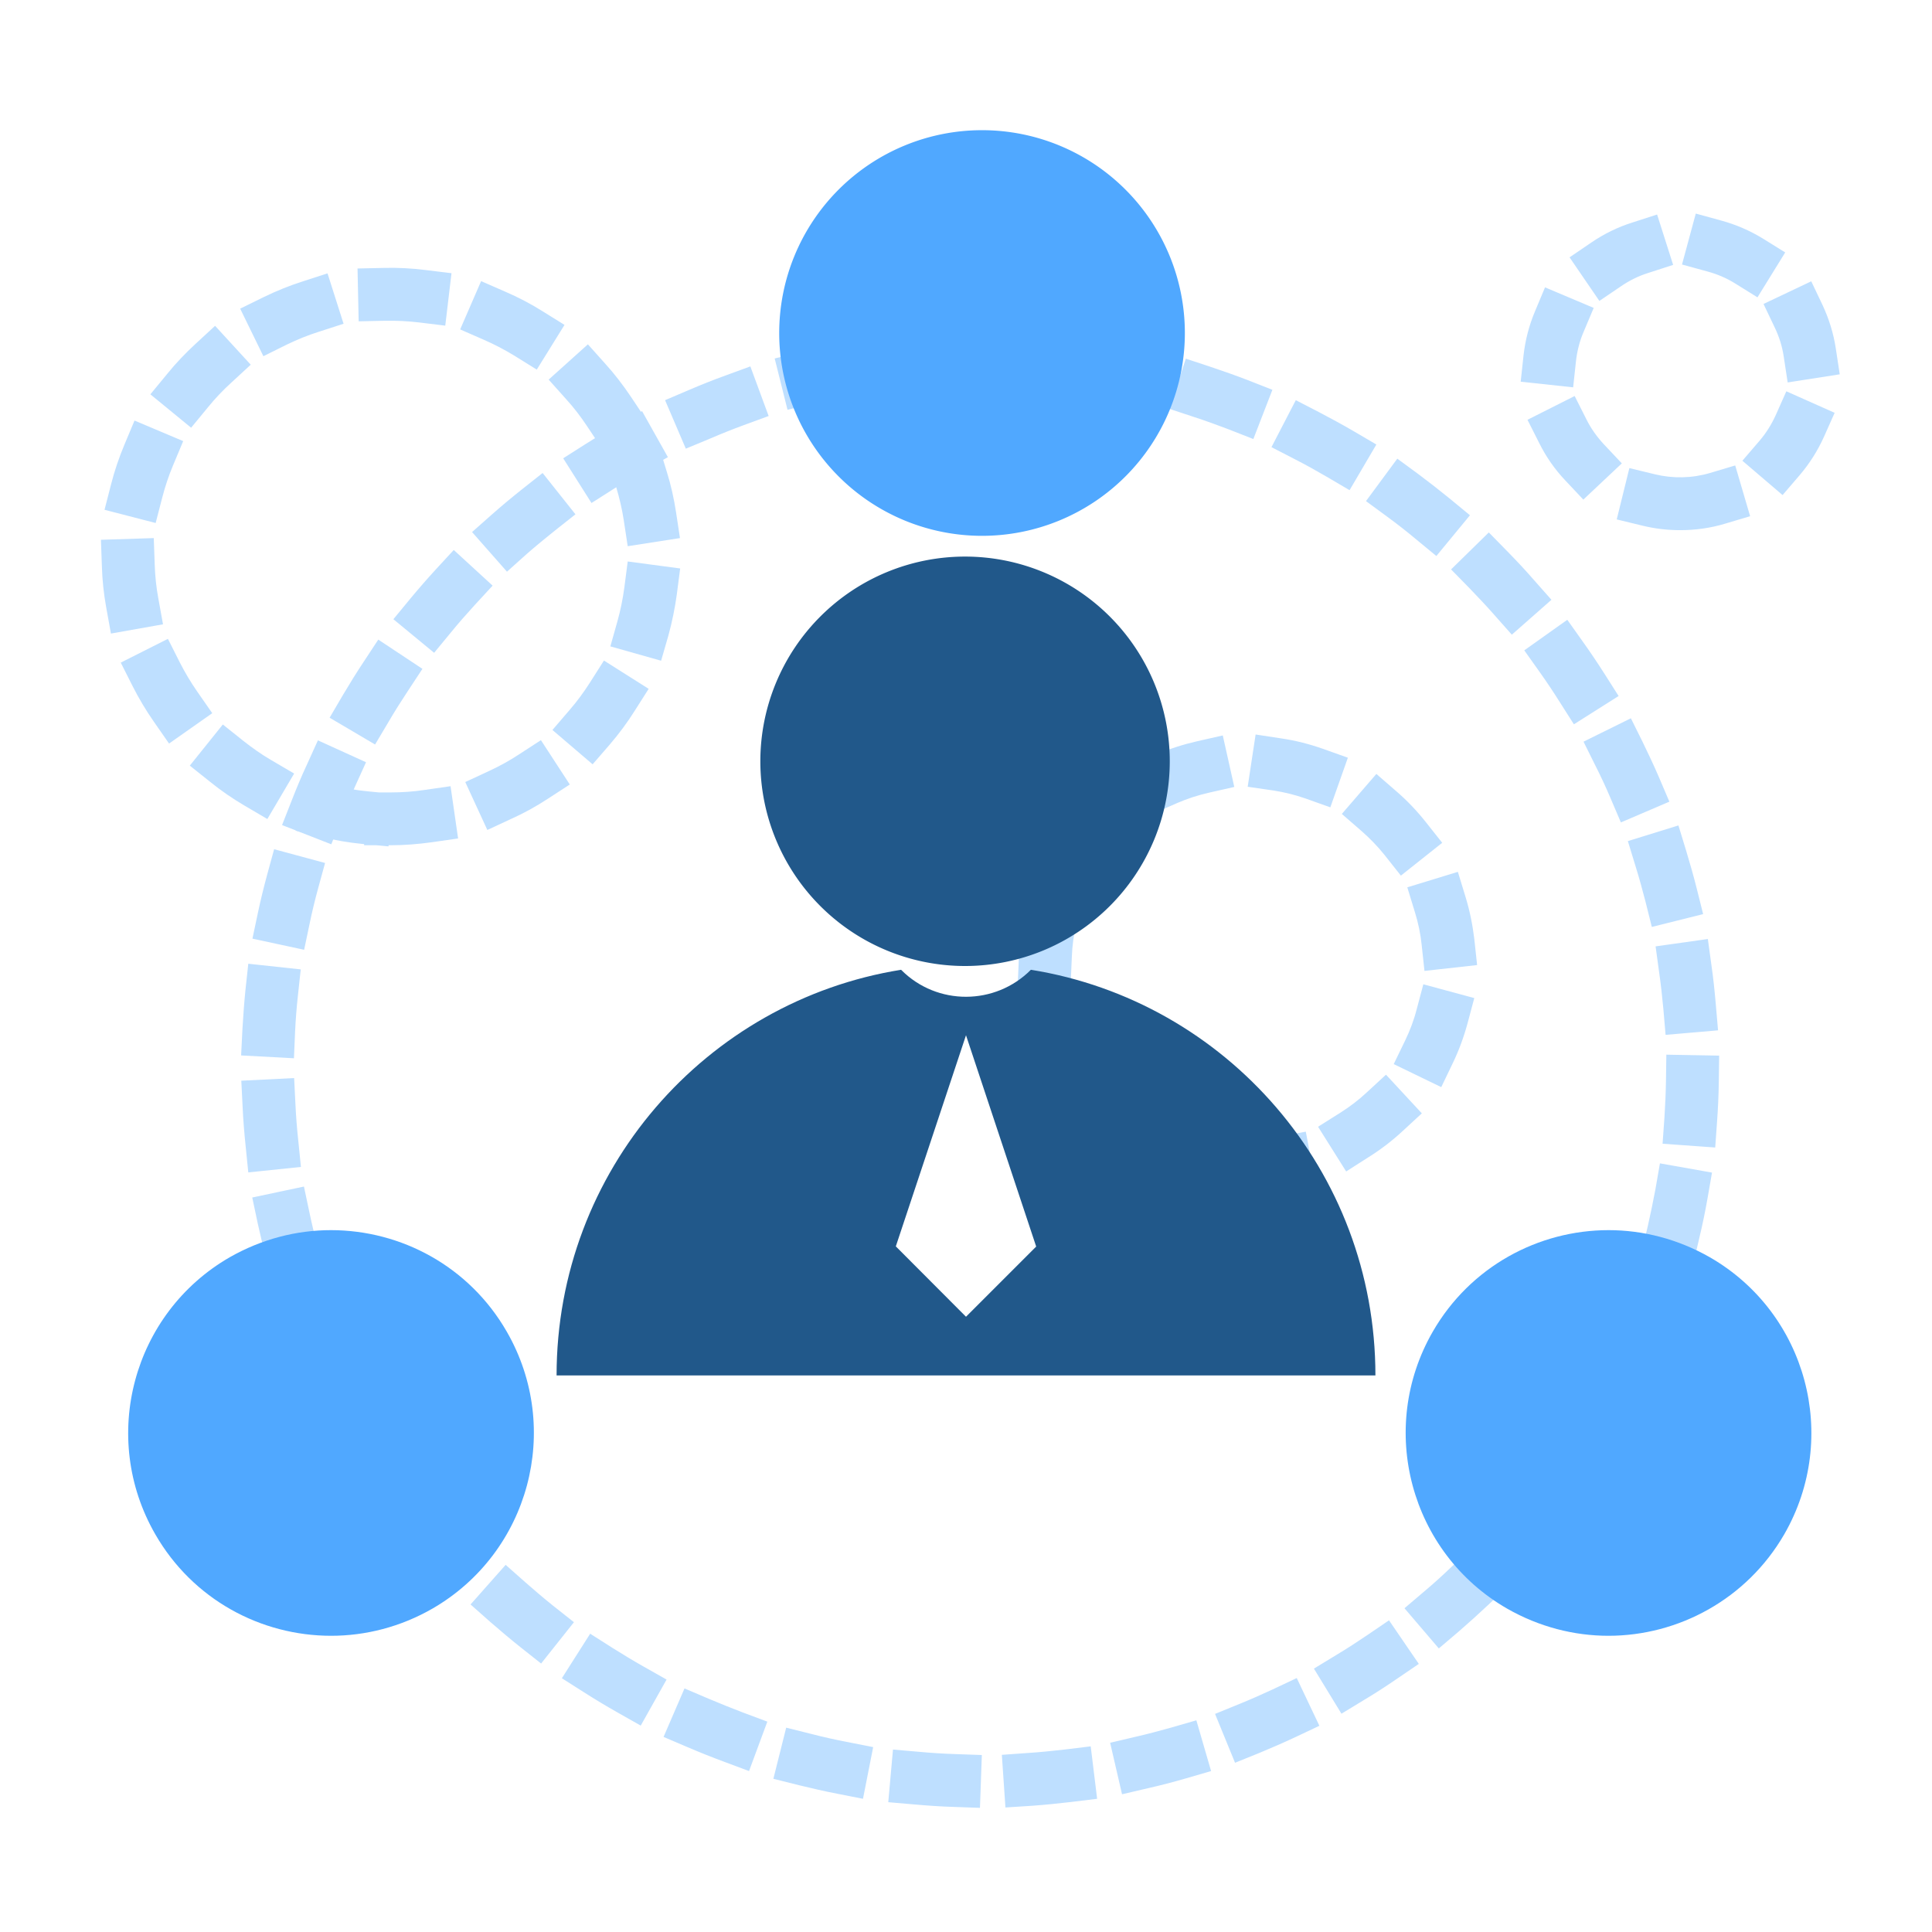
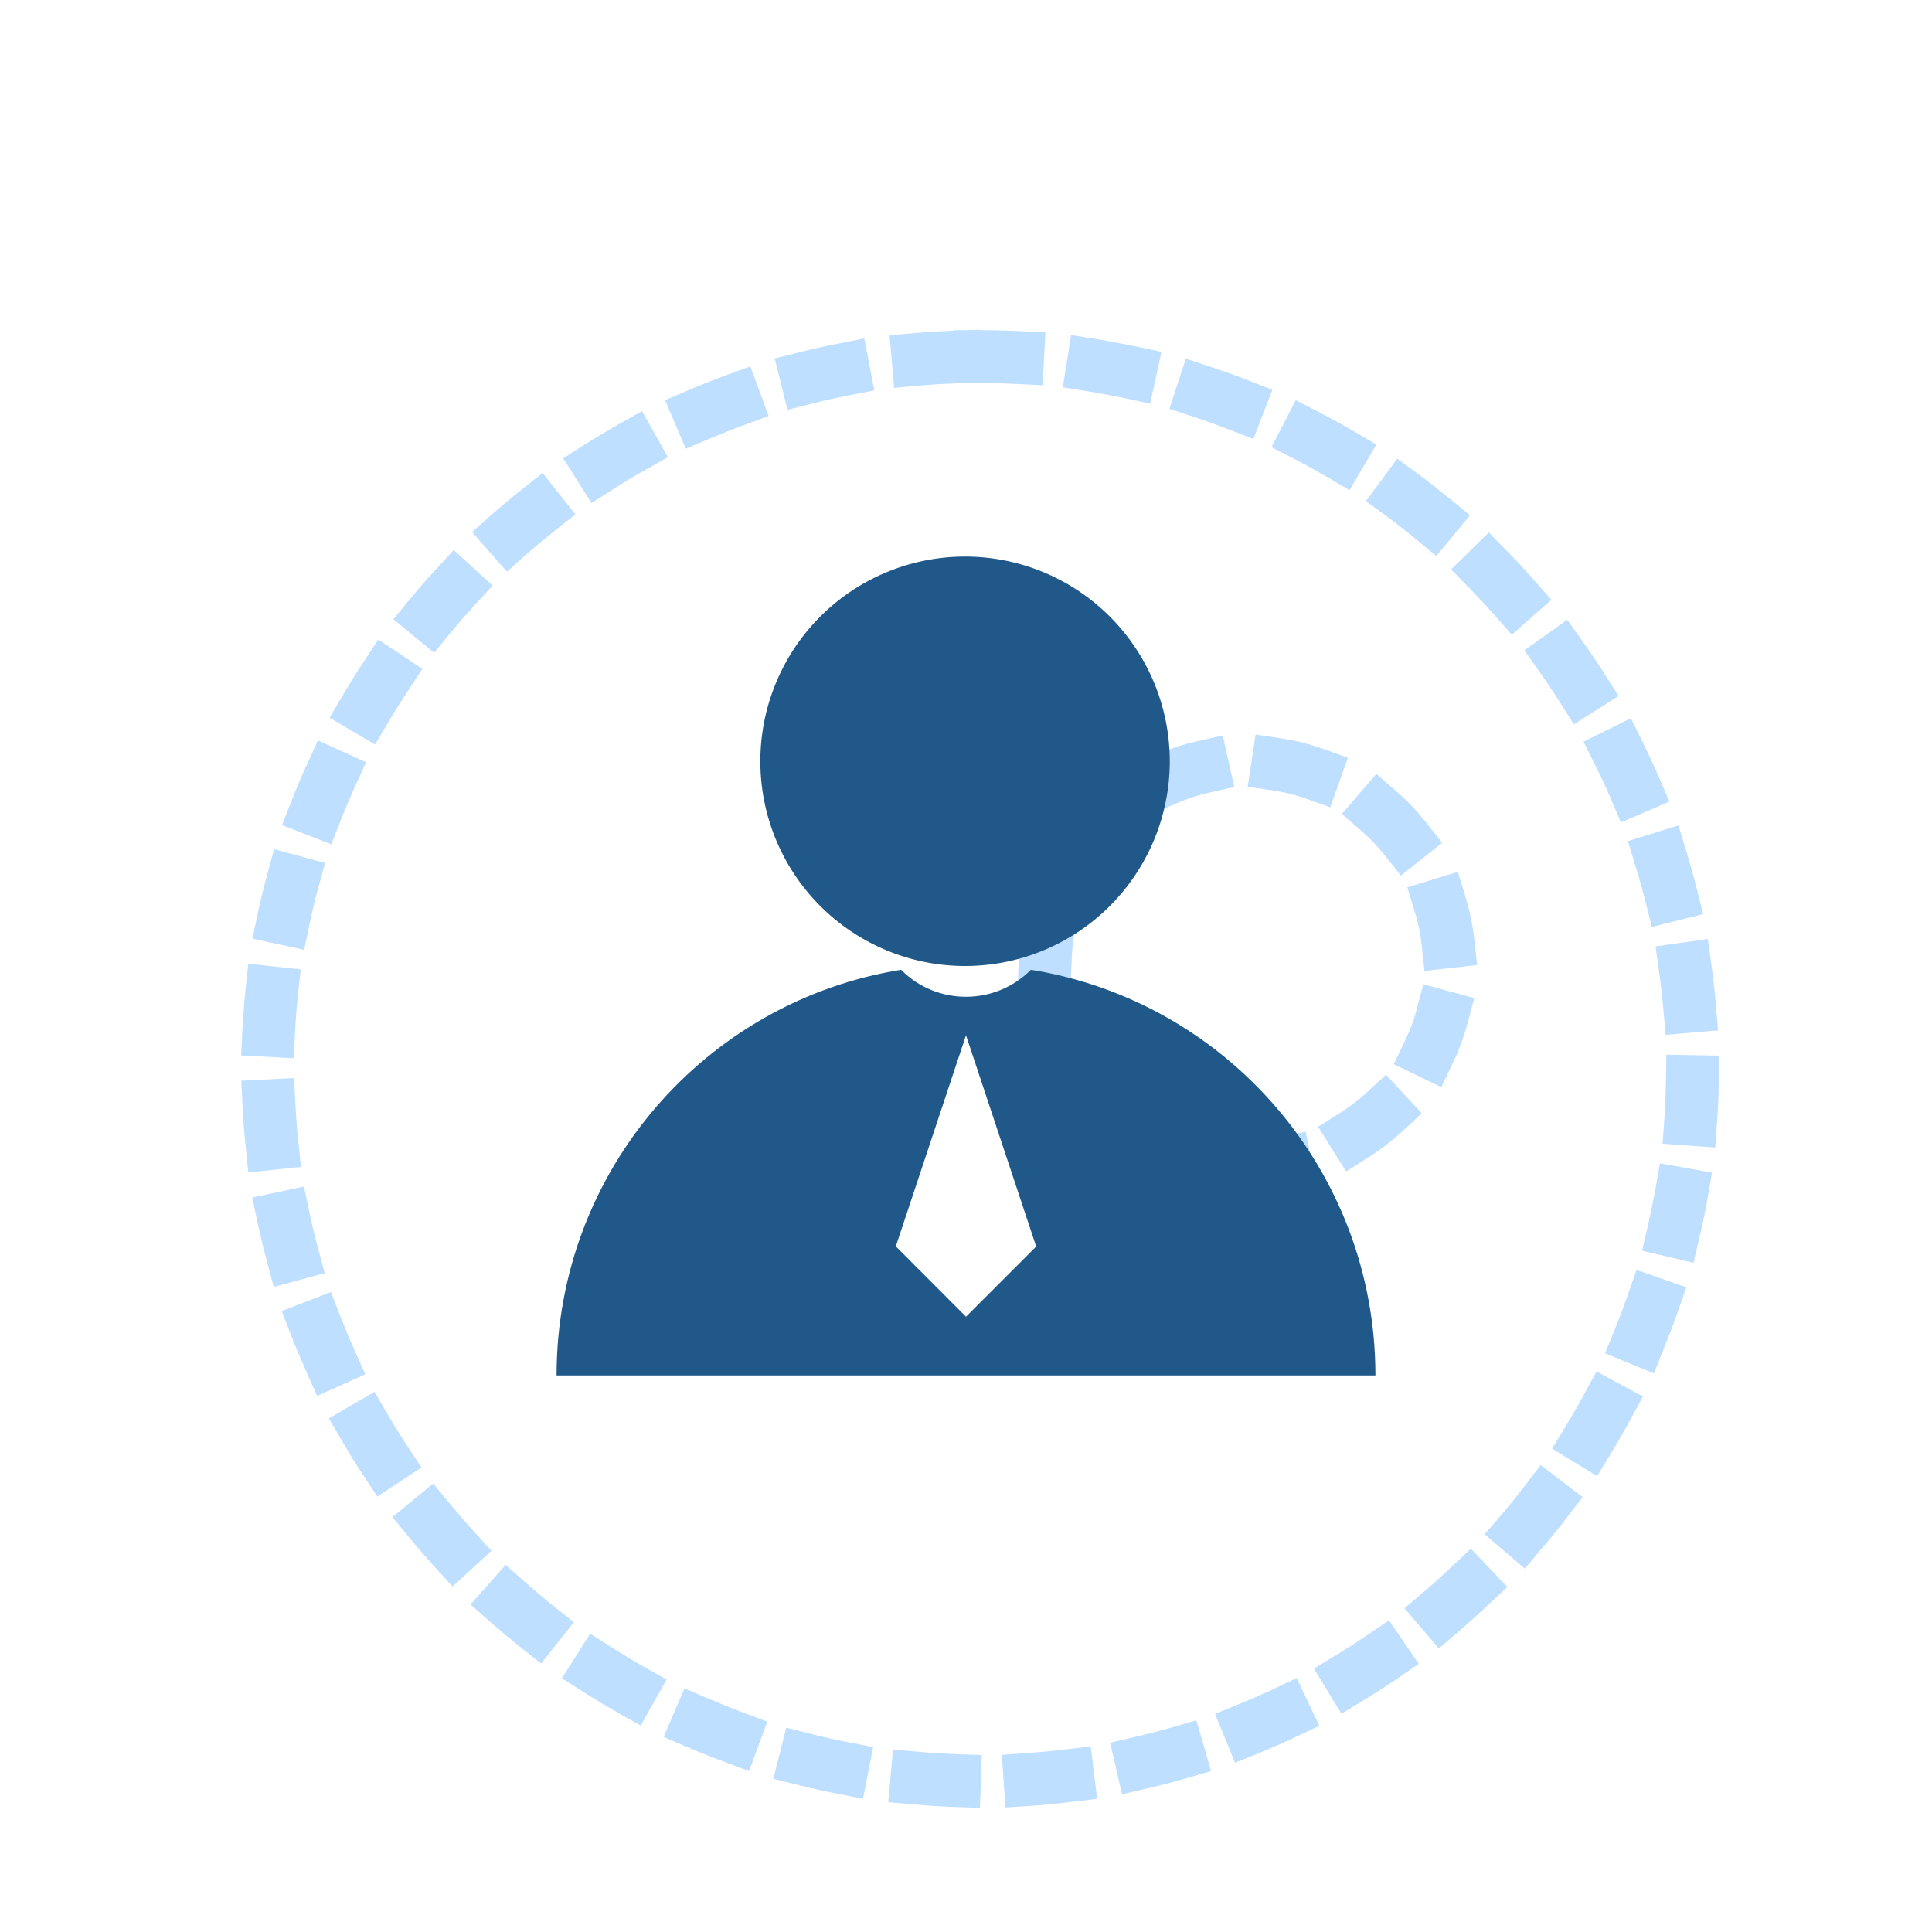
<svg xmlns="http://www.w3.org/2000/svg" t="1692991366649" class="icon" viewBox="0 0 1024 1024" version="1.1" p-id="15416" width="200" height="200">
  <path d="M661 632c-4.7 0-9.5-0.3-14.1-0.8l-13.9-1.6 3.2-27.8 13.9 1.6c9.3 1.1 19 0.8 28.2-1l13.8-2.6 5.2 27.5-13.8 2.6c-7.4 1.4-15 2.1-22.5 2.1z m-44.7-7.7l-12.3-6.6c-6.6-3.5-13-7.7-18.8-12.5l-10.9-8.8 17.6-21.8 10.9 8.8c4.5 3.6 9.4 6.9 14.5 9.6l12.3 6.6-13.3 24.7z m97.2-3.4l-14.9-23.7 11.9-7.5c4.9-3.1 9.5-6.6 13.8-10.6l10.3-9.5 19 20.5-10.3 9.5c-5.5 5.1-11.5 9.7-17.9 13.7l-11.9 7.6z m-150.6-37.7l-7-12.1c-3.7-6.5-6.9-13.5-9.3-20.6l-4.6-13.2 26.5-9.1 4.6 13.2c1.9 5.5 4.3 10.8 7.2 15.8l7 12.1-24.4 13.9z m201-7L738.7 564l6.1-12.6c2.5-5.2 4.6-10.7 6-16.2l3.6-13.5 27 7.3-3.6 13.5c-2 7.3-4.6 14.4-7.9 21.2l-6 12.5z m-196.4-55.1l-28-1.1 0.6-14c0.3-7.5 1.3-15.1 3-22.4l3.2-13.6 27.3 6.3-3.2 13.6c-1.3 5.6-2.1 11.4-2.3 17.2l-0.6 14z m187.5-6.5l-1.5-13.9c-0.6-5.8-1.8-11.5-3.5-17l-4.1-13.4 26.8-8.2 4.1 13.4c2.2 7.2 3.7 14.6 4.6 22.1l1.5 13.9-27.9 3.1z m-178.6-44.7L553.3 454l7.9-11.5c4.3-6.2 9.1-12 14.5-17.3l9.9-9.9 19.7 19.9-9.8 9.8c-4.1 4.1-7.9 8.6-11.1 13.3l-8 11.6z m166.1-5.8l-8.7-11c-3.6-4.5-7.7-8.7-12-12.5l-10.6-9.2 18.3-21.2 10.6 9.2c5.7 4.9 10.9 10.4 15.6 16.3l8.7 11-21.9 17.4z m-131.3-32.9l-11.1-25.7 12.8-5.6c6.9-3 14.1-5.3 21.5-7l13.7-3.1 6.1 27.3-13.7 3.1c-5.6 1.3-11.2 3.1-16.5 5.4l-12.8 5.6z m93.9-3.3l-13.2-4.7c-5.4-1.9-11.1-3.3-16.8-4.2l-13.8-2 4.2-27.7 13.8 2.1c7.5 1.1 14.8 3 21.9 5.5l13.2 4.7-9.3 26.3zM519.4 958.2l-14-0.5c-6.9-0.2-13.8-0.7-20.7-1.3l-13.9-1.2 2.5-27.9 13.9 1.2c6.4 0.6 12.8 1 19.2 1.2l14 0.5-1 28z m13.5-0.2l-1.9-27.9 14-1c6.4-0.4 12.8-1.1 19.2-1.8l13.9-1.7 3.4 27.8-13.9 1.7c-6.8 0.8-13.8 1.5-20.6 2l-14.1 0.9z m-75.5-4.6l-13.7-2.7c-6.8-1.3-13.6-2.9-20.2-4.5l-13.6-3.4 6.8-27.1 13.6 3.4c6.2 1.6 12.5 3 18.8 4.2l13.7 2.7-5.4 27.4z m137.3-2.4l-6.3-27.3 13.6-3.2c6.2-1.4 12.5-3.1 18.6-4.8l13.5-3.9 7.8 26.9-13.4 3.9c-6.6 1.9-13.4 3.7-20.1 5.2l-13.7 3.2zM397 938.7l-13.1-4.9c-6.5-2.4-13-5-19.3-7.7l-12.9-5.5 11.1-25.7 12.9 5.5c5.9 2.5 11.9 4.9 17.9 7.2l13.1 4.9-9.7 26.2z m257.6-4.4L644 908.4l13-5.3c5.9-2.4 11.8-5 17.6-7.7l12.7-6 12 25.3-12.7 6c-6.2 2.9-12.6 5.7-18.9 8.3l-13.1 5.3z m-315-19.7l-12.2-6.9c-6-3.4-12-7-17.8-10.7l-11.8-7.5 15-23.6 11.8 7.5c5.4 3.4 11 6.8 16.5 9.9l12.2 6.9-13.7 24.4z m371.4-6.3l-14.6-23.9 12-7.3c5.5-3.3 10.9-6.8 16.2-10.4l11.6-7.9 15.8 23.1-11.6 7.9c-5.7 3.9-11.5 7.7-17.4 11.2l-12 7.3z m-424.2-26.6l-11-8.7c-5.4-4.3-10.7-8.8-15.9-13.3l-10.5-9.3 18.6-21 10.5 9.3c4.8 4.2 9.7 8.4 14.7 12.4l11 8.7-17.4 21.9z m475.8-8l-18.2-21.3 10.7-9.1c4.9-4.1 9.7-8.5 14.3-12.9l10.2-9.6 19.3 20.3-10.2 9.6c-5 4.7-10.2 9.4-15.4 13.9l-10.7 9.1z m-522.7-32.8l-9.4-10.3c-4.6-5.1-9.2-10.3-13.6-15.7l-8.9-10.8 21.6-17.8 8.9 10.8c4.1 4.9 8.3 9.8 12.6 14.5l9.4 10.3-20.6 19z m568.3-9.5l-21.3-18.2 9.1-10.6c4.2-4.9 8.2-9.9 12.1-15l8.5-11.1 22.2 17-8.5 11.1c-4.2 5.5-8.6 10.9-13.1 16.1l-9 10.7zM200 793.2l-7.7-11.7c-3.8-5.7-7.5-11.7-10.9-17.6l-7.1-12.1 24.2-14.1 7.1 12.1c3.2 5.5 6.6 11 10.1 16.3l7.7 11.7-23.4 15.4z m646.5-10.8l-23.9-14.6 7.3-11.9c3.3-5.5 6.6-11.1 9.6-16.7l6.7-12.3 24.6 13.3-6.7 12.3c-3.3 6.1-6.8 12.1-10.4 18l-7.2 11.9z m-678.4-42.5l-5.7-12.8c-2.8-6.3-5.5-12.7-8-19.1l-5.1-13.1 26.1-10.1 5.1 13.1c2.3 5.9 4.8 11.9 7.4 17.7l5.7 12.8-25.5 11.5z m708.5-12l-25.9-10.6 5.3-13c2.4-5.9 4.7-12 6.8-18l4.6-13.2 26.4 9.2-4.6 13.2c-2.3 6.5-4.8 13-7.4 19.4l-5.2 13z m-731.5-45.8l-3.6-13.5c-1.8-6.6-3.4-13.4-4.9-20.2l-2.9-13.7 27.4-5.8 2.9 13.7c1.3 6.2 2.8 12.5 4.5 18.7l3.6 13.5-27 7.3z m752.5-12.8l-27.3-6.4 3.2-13.6c1.4-6.2 2.7-12.6 3.9-18.9l2.4-13.8 27.6 4.9-2.4 13.8c-1.2 6.8-2.6 13.6-4.2 20.3l-3.2 13.7z m-766-47.9l-1.4-13.9c-0.7-6.8-1.3-13.8-1.6-20.7l-0.7-14 28-1.4 0.7 14c0.3 6.4 0.8 12.8 1.5 19.2l1.4 13.9-27.9 2.9z m777.5-13.2l-27.9-2 1-14c0.4-6.4 0.7-12.8 0.8-19.2l0.2-14 28 0.5-0.2 14c-0.1 6.9-0.4 13.8-0.9 20.7l-1 14z m-753.3-47.3l-28-1.5 0.7-14c0.4-6.9 0.9-13.8 1.6-20.7l1.5-13.9 27.8 3-1.5 13.9c-0.7 6.3-1.2 12.8-1.5 19.2l-0.6 14z m727-12.4l-1.2-13.9c-0.6-6.4-1.3-12.8-2.2-19.1l-1.9-13.9 27.7-3.9 1.9 13.9c1 6.8 1.7 13.7 2.3 20.6l1.2 13.9-27.8 2.4z m-721.6-45.1l-27.4-5.9 2.9-13.7c1.4-6.7 3.1-13.5 4.9-20.2l3.7-13.5 27 7.3-3.7 13.5c-1.7 6.2-3.2 12.4-4.5 18.7l-2.9 13.8z m714.3-12.1l-3.4-13.6c-1.6-6.2-3.3-12.4-5.2-18.5l-4.1-13.4 26.8-8.3 4.1 13.4c2 6.6 3.9 13.3 5.6 20l3.4 13.6-27.2 6.8z m-699.9-43.8l-26.1-10.2 5.1-13c2.5-6.4 5.2-12.9 8.1-19.1l5.8-12.8L194 404l-5.8 12.8c-2.6 5.8-5.2 11.8-7.5 17.8l-5.1 12.9z m683.5-11.6l-5.5-12.9c-2.5-5.9-5.2-11.7-8.1-17.4l-6.2-12.5 25.1-12.4 6.2 12.5c3 6.2 6 12.5 8.7 18.8l5.5 12.9-25.7 11z m-660.3-41.3l-24.1-14.2 7.1-12.1c3.5-5.9 7.2-11.9 11-17.6l7.7-11.7 23.4 15.5-7.7 11.7c-3.5 5.3-7 10.8-10.2 16.3l-7.2 12.1z m635.4-10.7l-7.5-11.8c-3.4-5.4-7-10.8-10.7-16l-8.1-11.4 22.8-16.2 8.1 11.4c4 5.6 7.9 11.4 11.6 17.2l7.5 11.8-23.7 15zM230.1 346l-21.6-17.8 8.9-10.8c4.4-5.3 9-10.6 13.6-15.6l9.5-10.3 20.6 18.9-9.5 10.3c-4.3 4.7-8.6 9.6-12.6 14.5l-8.9 10.8z m571.2-9.6l-9.3-10.5c-4.2-4.8-8.7-9.5-13.1-14.1l-9.8-10 20-19.6 9.8 10c4.8 4.9 9.6 10 14.1 15.2l9.3 10.5-21 18.5zM268.7 303l-18.5-21 10.5-9.3c5.2-4.6 10.5-9 15.9-13.3l11-8.7 17.4 21.9-11 8.7c-5 4-10 8.1-14.8 12.3l-10.5 9.4z m492.6-8.3l-10.8-8.9c-4.9-4.1-10-8.1-15.2-11.9l-11.3-8.3 16.6-22.5 11.3 8.3c5.5 4.1 11 8.4 16.4 12.8l10.8 8.9-17.8 21.6z m-447.8-28.1l-15-23.7 11.8-7.5c5.8-3.7 11.8-7.2 17.8-10.6l12.2-6.9 13.7 24.4-12.2 6.9c-5.6 3.1-11.1 6.4-16.5 9.9l-11.8 7.5z m401.8-6.8l-12.1-7.1c-5.5-3.2-11.2-6.4-16.9-9.3l-12.4-6.4 12.9-24.9 12.4 6.4c6.1 3.2 12.2 6.5 18.2 10l12.1 7.1-14.2 24.2z m-351.8-22l-11-25.7 12.9-5.5c6.3-2.7 12.8-5.3 19.2-7.6l13.1-4.8 9.7 26.3-13.1 4.8c-6 2.2-12 4.6-17.8 7.1l-13 5.4z m300.8-5.1l-13-5.1c-6-2.3-12.1-4.5-18.2-6.5l-13.3-4.4 8.7-26.6 13.3 4.4c6.6 2.2 13.1 4.5 19.6 7l13 5.1-10.1 26.1z m-246.9-15.5l-6.8-27.2 13.6-3.4c6.7-1.7 13.5-3.2 20.2-4.5l13.7-2.7 5.3 27.5-13.7 2.7c-6.3 1.2-12.6 2.6-18.8 4.2l-13.5 3.4z m192.2-3.2l-13.6-3c-6.2-1.3-12.6-2.5-18.9-3.5l-13.8-2.2 4.4-27.7 13.8 2.2c6.8 1.1 13.7 2.4 20.4 3.8l13.7 2.9-6 27.5z m-135.7-8.4l-2.4-27.9 13.9-1.2c6.6-0.6 13.4-1 20-1.2v-0.3h7.4l7.3-0.2v0.2c6.7 0 13.4 0.2 20 0.5l14 0.7-1.5 28-14-0.7c-6.4-0.3-12.9-0.5-19.3-0.5h-6.2l-6.2 0.2c-6.4 0.2-12.9 0.6-19.2 1.1l-13.8 1.3z" fill="#BEDFFF" p-id="15417" />
-   <path d="M520.5 176.5m-107.5 0a107.5 107.5 0 1 0 215 0 107.5 107.5 0 1 0-215 0Z" fill="#50A8FF" p-id="15418" />
-   <path d="M175.4 652c37.2 0 73.3 19.2 93.2 53.8 29.6 51.4 12 117.1-39.4 146.8-16.9 9.7-35.4 14.4-53.7 14.4-37.2 0-73.3-19.2-93.2-53.8-29.6-51.4-12-117.1 39.4-146.8 17-9.7 35.5-14.4 53.7-14.4zM852.6 652c18.2 0 36.7 4.7 53.7 14.4 51.4 29.6 69 95.4 39.4 146.8-19.9 34.4-56.1 53.8-93.2 53.8-18.2 0-36.7-4.7-53.7-14.4-51.4-29.6-69-95.4-39.4-146.8 19.9-34.5 56-53.8 93.2-53.8z" fill="#50A8FF" p-id="15419" />
  <path d="M511.5 403.5m-108.5 0a108.5 108.5 0 1 0 217 0 108.5 108.5 0 1 0-217 0Z" fill="#21588A" p-id="15420" />
  <path d="M546.4 514C649.9 530.6 729 620.5 729 729H295c0-108.5 79.1-198.4 182.6-215l0.1 0.1 0.1 0.1c18.9 18.9 49.7 18.8 68.6-0.2zM512 548.7l-37.2 111.9 37.2 37.3 37.2-37.2-37.2-112z" fill="#21588A" p-id="15421" />
-   <path d="M205.9 448.6l-6.4-0.6H193v-0.6l-1-0.1c-7.3-0.7-14.6-2-21.7-3.7l-13.6-3.3 6.7-27.2 13.6 3.3c5.8 1.4 11.7 2.4 17.7 3l6.1 0.6h6.2c6 0 12-0.4 17.9-1.3l13.9-2 4 27.7-13.9 2c-7.2 1-14.6 1.6-21.9 1.6h-1l-0.1 0.6z m52.4-8.7l-11.7-25.4 12.7-5.9c5.4-2.5 10.7-5.4 15.7-8.7l11.7-7.6 15.3 23.5-11.7 7.6c-6.1 4-12.6 7.6-19.3 10.6l-12.7 5.9z m-116.6-5.8l-12.1-7.1c-6.3-3.7-12.4-7.9-18.1-12.5l-10.9-8.7 17.5-21.8 10.9 8.7c4.7 3.7 9.6 7.2 14.8 10.2l12.1 7.1-14.2 24.1z m172.4-29l-21.3-18.2 9.1-10.6c3.9-4.5 7.5-9.4 10.7-14.4l7.5-11.8 23.7 15-7.5 11.8c-3.9 6.2-8.3 12.1-13.1 17.7l-9.1 10.5z m-224.5-11l-8-11.5c-4.2-6-8-12.4-11.3-18.9L64 351.2l25-12.6 6.3 12.5c2.7 5.3 5.8 10.5 9.2 15.4l8 11.5-22.9 16.1z m260.8-43.9l-26.9-7.6 3.8-13.5c1.6-5.7 2.8-11.7 3.6-17.6l1.8-13.9 27.8 3.7-1.8 13.9c-1 7.3-2.5 14.5-4.4 21.5l-3.9 13.5zM58.8 335.8L56.3 322c-1.3-7.2-2.1-14.5-2.3-21.9l-0.5-14 28-0.9 0.5 14c0.2 6 0.8 12 1.9 17.9l2.5 13.8-27.6 4.9z m273.9-46.3l-2.1-13.8c-0.9-5.9-2.3-11.8-4-17.5l-4.1-13.4 26.8-8.2 4.1 13.4c2.2 7 3.8 14.2 4.9 21.4l2.1 13.8-27.7 4.3zM82.5 277.2l-27.1-7 3.5-13.6c1.8-7.1 4.2-14.1 7-20.8l5.4-12.9 25.8 10.9-5.4 12.9c-2.3 5.5-4.2 11.2-5.7 17l-3.5 13.5z m236.4-39.7l-7.8-11.7c-3.3-5-7-9.8-11-14.2l-9.3-10.4 20.8-18.7 9.3 10.4c4.9 5.4 9.4 11.3 13.5 17.4l7.8 11.7-23.3 15.5z m-217.6-10.8L79.7 209l8.9-10.8c4.6-5.7 9.7-11 15.1-16l10.3-9.5 18.9 20.6-10.3 9.5c-4.4 4-8.6 8.4-12.4 13.1l-8.9 10.8z m183.2-30.8l-11.9-7.4c-5.1-3.1-10.4-5.9-15.9-8.3l-12.8-5.6L255 149l12.8 5.6c6.7 2.9 13.3 6.3 19.5 10.2l11.9 7.4-14.7 23.7z m-144.9-7.1l-12.3-25.2 12.6-6.2c6.6-3.2 13.5-6 20.4-8.2l13.3-4.3 8.5 26.7-13.3 4.3c-5.7 1.8-11.3 4.1-16.7 6.7l-12.5 6.2z m96.4-16.2l-13.9-1.7c-5.9-0.7-12-1-18-0.9l-14 0.3-0.6-28 14-0.3c7.3-0.2 14.7 0.2 21.9 1.1l13.9 1.7-3.3 27.8zM890.5 281c-6.8 0-13.5-0.8-20-2.4l-13.6-3.3 6.7-27.2 13.6 3.3c9.5 2.3 19.7 2.1 29.1-0.7l13.4-4 7.9 26.9-13.4 4c-7.7 2.3-15.6 3.4-23.7 3.4z m-51.3-16.2l-9.6-10.2c-5.5-5.8-10.1-12.4-13.7-19.6l-6.3-12.5 25-12.6 6.3 12.5c2.4 4.8 5.5 9.1 9.1 13l9.6 10.2-20.4 19.2z m105.6-2.4l-21.3-18.2 9.1-10.6c3.5-4.1 6.3-8.6 8.5-13.4l5.7-12.8 25.6 11.4-5.7 12.8c-3.3 7.3-7.6 14.1-12.8 20.2l-9.1 10.6z m-111-57.1l-27.8-3 1.5-13.9c0.9-8 2.9-15.8 6-23.2l5.4-12.9 25.8 10.9-5.4 12.8c-2.1 4.9-3.4 10.1-4 15.4l-1.5 13.9z m113.7-2.6l-2.1-13.8c-0.8-5.3-2.4-10.4-4.7-15.2l-6-12.6 25.3-12 6 12.6c3.4 7.3 5.8 15 7 22.9l2.1 13.8-27.6 4.3z m-99.8-43.2l-15.8-23.1 11.6-7.9c6.6-4.5 13.9-8.1 21.5-10.5l13.3-4.3 8.5 26.7-13.3 4.3c-5.1 1.6-9.9 4-14.3 7l-11.5 7.8z m83.8-1.9l-11.9-7.4c-4.5-2.8-9.4-4.9-14.6-6.3l-13.5-3.7 7.3-27 13.5 3.7c7.7 2.1 15.1 5.3 22 9.5l11.9 7.4-14.7 23.8z" fill="#BEDFFF" p-id="15422" />
</svg>